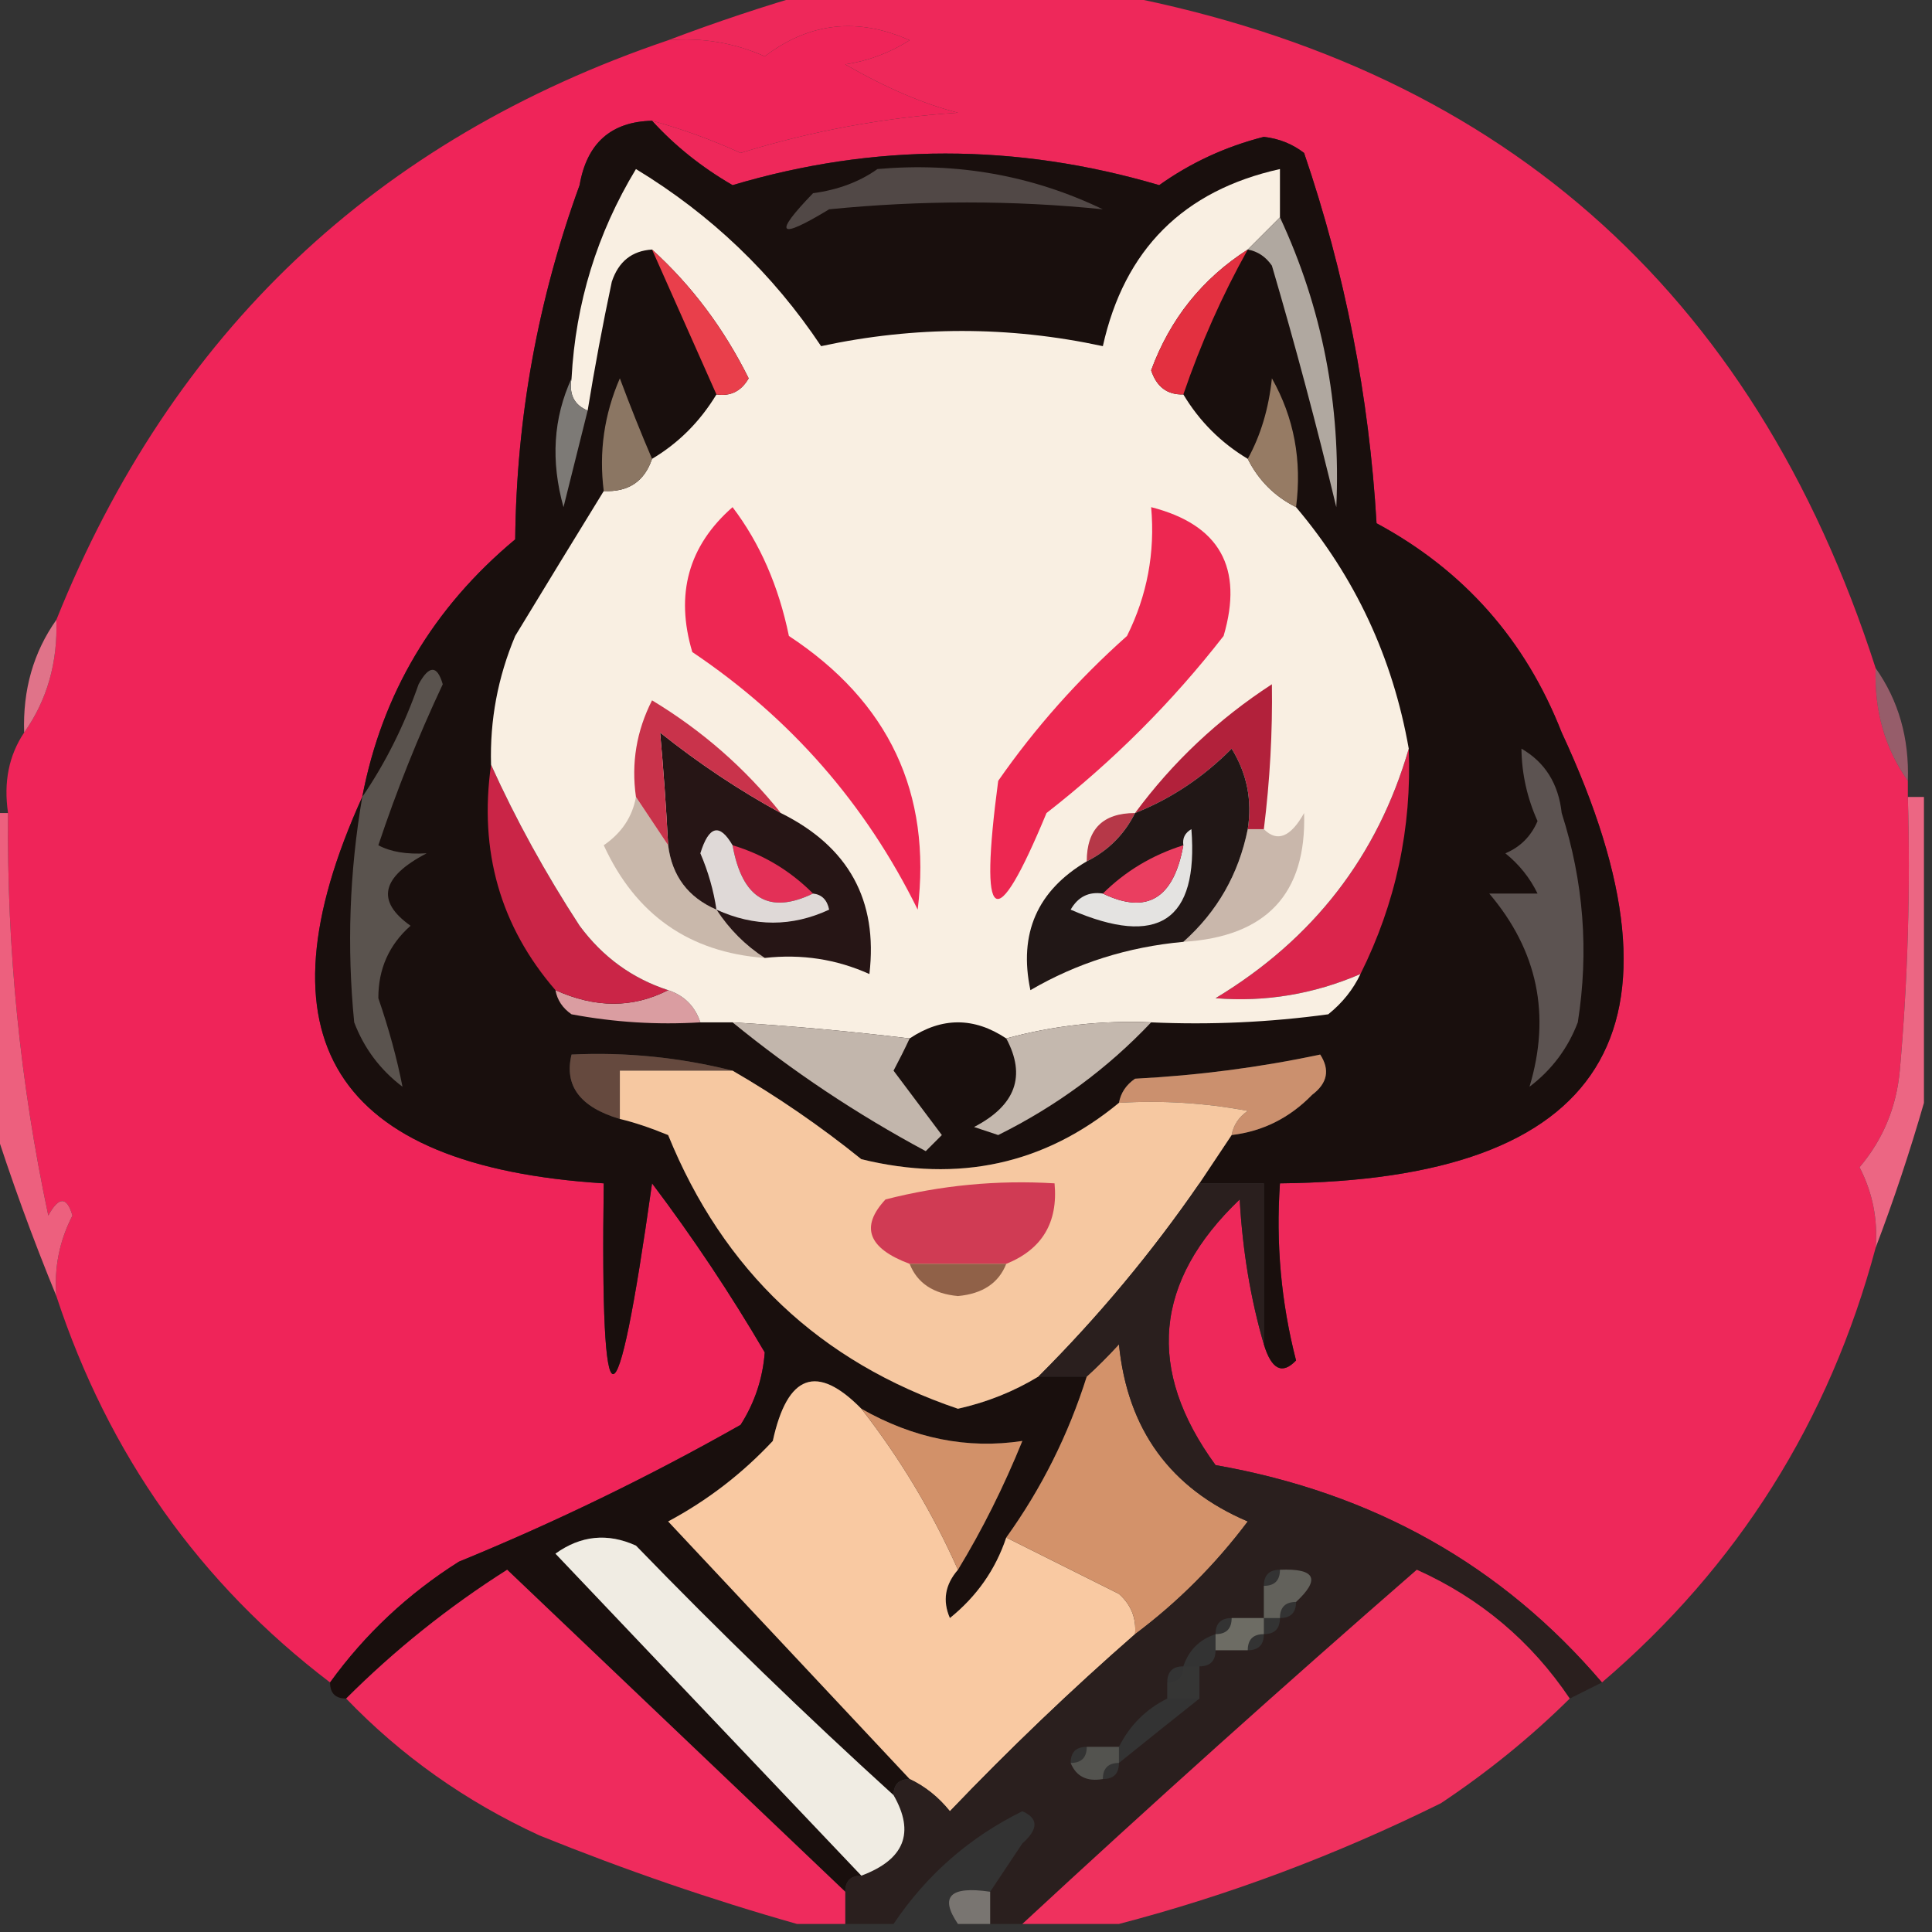
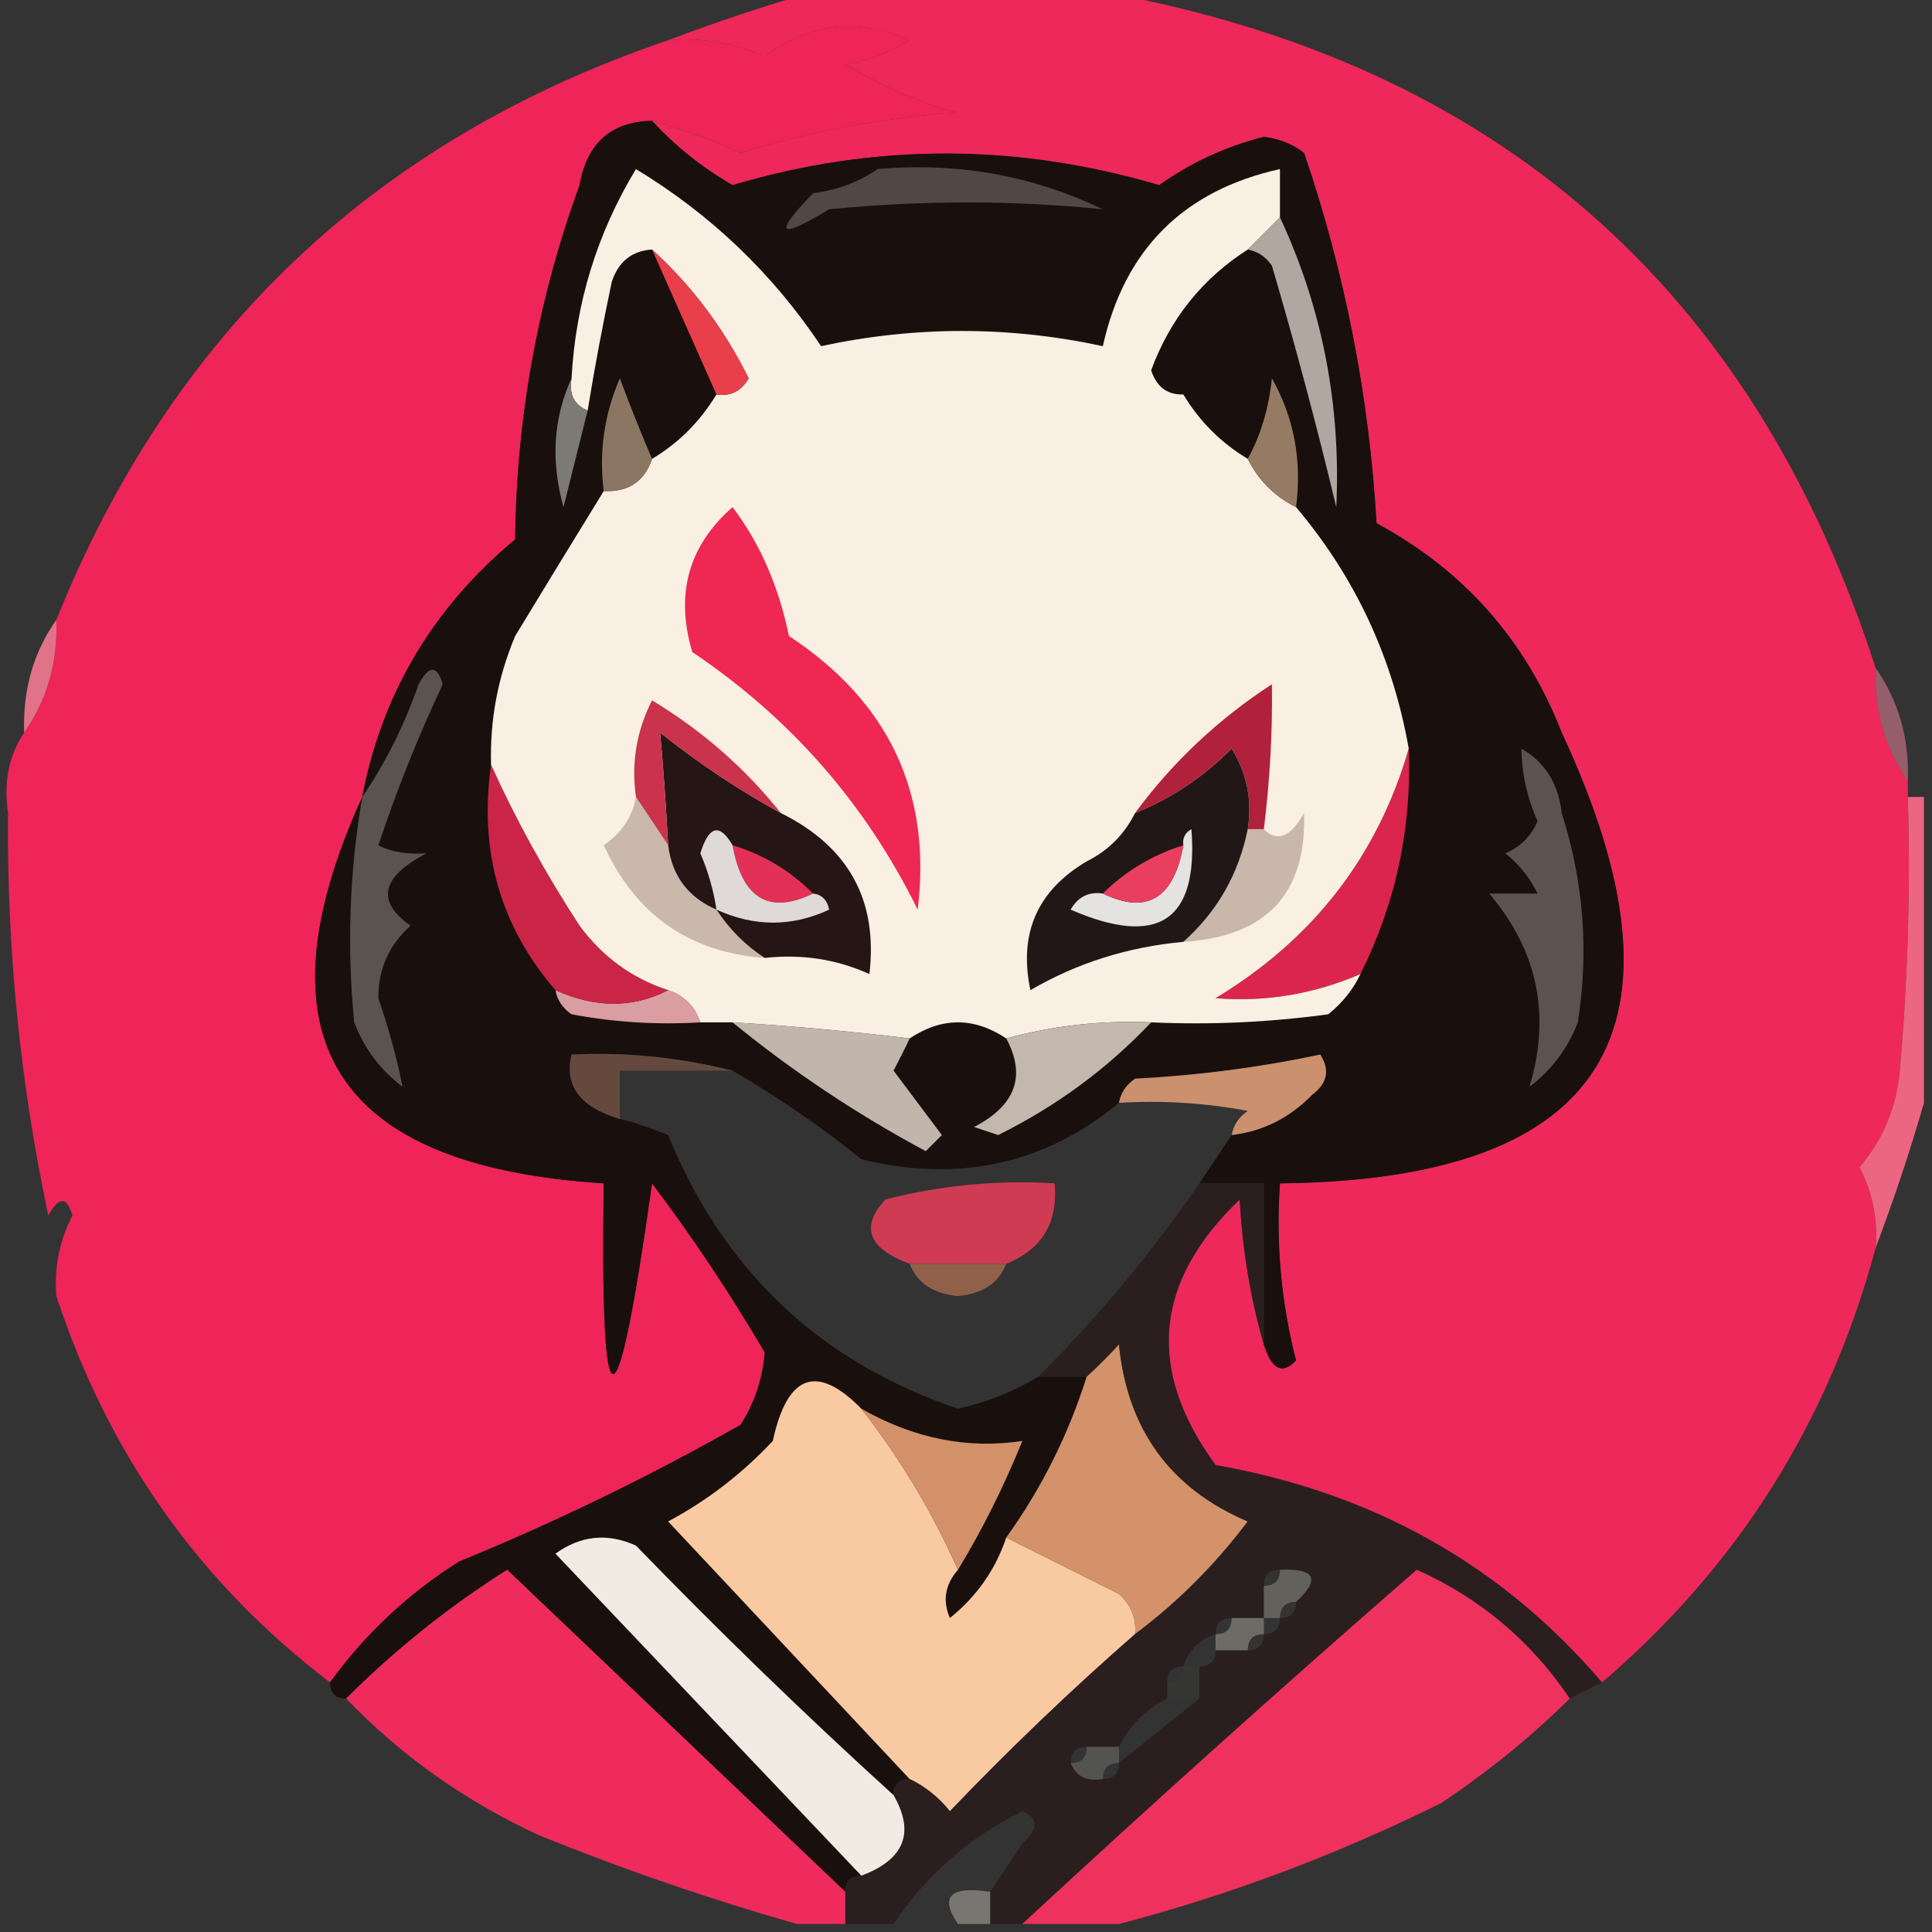
<svg xmlns="http://www.w3.org/2000/svg" version="1.1" width="120px" height="120px" style="shape-rendering:geometricPrecision; text-rendering:geometricPrecision; image-rendering:optimizeQuality; fill-rule:evenodd; clip-rule:evenodd">
  <rect width="100%" height="100%" fill="#333333" stroke="none" />
  <g>
    <path style="opacity:1" fill="#ef2459" d="M 40.5,7.5 C 37.95,7.561 36.45,8.894 36,11.5C 33.412,18.599 32.079,25.933 32,33.5C 26.894,37.753 23.727,43.086 22.5,49.5C 15.719,64.443 20.719,72.443 37.5,73.5C 37.277,89.298 38.277,89.298 40.5,73.5C 43.043,76.873 45.376,80.373 47.5,84C 47.375,85.627 46.875,87.127 46,88.5C 40.341,91.705 34.508,94.539 28.5,97C 25.334,99 22.668,101.5 20.5,104.5C 12.403,98.336 6.736,90.336 3.5,80.5C 3.357,78.738 3.691,77.071 4.5,75.5C 4.154,74.304 3.654,74.304 3,75.5C 1.251,67.263 0.418,58.929 0.5,50.5C 0.216,48.585 0.549,46.919 1.5,45.5C 2.924,43.486 3.59,41.152 3.5,38.5C 10.664,20.669 23.331,8.669 41.5,2.5C 43.591,2.318 45.591,2.652 47.5,3.5C 50.275,1.393 53.275,1.059 56.5,2.5C 55.271,3.281 53.938,3.781 52.5,4C 55.032,5.458 57.365,6.458 59.5,7C 54.898,7.304 50.398,8.138 46,9.5C 44.2,8.68 42.366,8.014 40.5,7.5 Z" />
  </g>
  <g>
    <path style="opacity:1" fill="#ee285a" d="M 50.5,-0.5 C 56.5,-0.5 62.5,-0.5 68.5,-0.5C 92.889,3.888 108.889,17.888 116.5,41.5C 116.41,44.152 117.076,46.486 118.5,48.5C 118.5,48.833 118.5,49.167 118.5,49.5C 118.666,55.176 118.499,60.843 118,66.5C 117.788,68.78 116.955,70.78 115.5,72.5C 116.309,74.071 116.643,75.738 116.5,77.5C 113.61,88.286 107.944,97.286 99.5,104.5C 93.292,97.219 85.292,92.719 75.5,91C 71.177,85.082 71.677,79.582 77,74.5C 77.18,77.695 77.68,80.695 78.5,83.5C 78.976,85.066 79.643,85.4 80.5,84.5C 79.574,80.906 79.241,77.24 79.5,73.5C 99.772,73.297 105.606,63.964 97,45.5C 94.753,39.753 90.919,35.42 85.5,32.5C 85.039,24.612 83.539,16.946 81,9.5C 80.275,8.941 79.442,8.608 78.5,8.5C 76.128,9.103 73.961,10.103 72,11.5C 63.128,8.882 54.295,8.882 45.5,11.5C 43.581,10.387 41.914,9.054 40.5,7.5C 42.366,8.014 44.2,8.68 46,9.5C 50.398,8.138 54.898,7.304 59.5,7C 57.365,6.458 55.032,5.458 52.5,4C 53.938,3.781 55.271,3.281 56.5,2.5C 53.275,1.059 50.275,1.393 47.5,3.5C 45.591,2.652 43.591,2.318 41.5,2.5C 44.465,1.374 47.465,0.374 50.5,-0.5 Z" />
  </g>
  <g>
    <path style="opacity:0.937" fill="#eb788f" d="M 3.5,38.5 C 3.59,41.152 2.924,43.486 1.5,45.5C 1.41,42.848 2.076,40.514 3.5,38.5 Z" />
  </g>
  <g>
    <path style="opacity:0.541" fill="#eb819a" d="M 116.5,41.5 C 117.924,43.514 118.59,45.848 118.5,48.5C 117.076,46.486 116.41,44.152 116.5,41.5 Z" />
  </g>
  <g>
-     <path style="opacity:1" fill="#ed607e" d="M -0.5,50.5 C -0.167,50.5 0.167,50.5 0.5,50.5C 0.418,58.929 1.251,67.263 3,75.5C 3.654,74.304 4.154,74.304 4.5,75.5C 3.691,77.071 3.357,78.738 3.5,80.5C 2.013,76.883 0.68,73.217 -0.5,69.5C -0.5,63.167 -0.5,56.833 -0.5,50.5 Z" />
-   </g>
+     </g>
  <g>
    <path style="opacity:1" fill="#190f0d" d="M 40.5,7.5 C 41.914,9.054 43.581,10.387 45.5,11.5C 54.295,8.882 63.128,8.882 72,11.5C 73.961,10.103 76.128,9.103 78.5,8.5C 79.442,8.608 80.275,8.941 81,9.5C 83.539,16.946 85.039,24.612 85.5,32.5C 90.919,35.42 94.753,39.753 97,45.5C 105.606,63.964 99.772,73.297 79.5,73.5C 79.241,77.24 79.574,80.906 80.5,84.5C 79.643,85.4 78.976,85.066 78.5,83.5C 78.5,80.167 78.5,76.833 78.5,73.5C 77.167,73.5 75.833,73.5 74.5,73.5C 75.167,72.5 75.833,71.5 76.5,70.5C 78.433,70.271 80.1,69.438 81.5,68C 82.451,67.282 82.617,66.449 82,65.5C 78.255,66.297 74.421,66.797 70.5,67C 69.944,67.383 69.611,67.883 69.5,68.5C 64.882,72.314 59.548,73.48 53.5,72C 50.953,69.946 48.286,68.113 45.5,66.5C 42.186,65.671 38.852,65.338 35.5,65.5C 35.032,67.436 36.032,68.77 38.5,69.5C 39.364,69.702 40.364,70.036 41.5,70.5C 44.928,78.928 50.928,84.595 59.5,87.5C 61.3,87.098 62.967,86.431 64.5,85.5C 65.5,85.5 66.5,85.5 67.5,85.5C 66.358,89.117 64.692,92.45 62.5,95.5C 61.836,97.487 60.669,99.154 59,100.5C 58.53,99.423 58.697,98.423 59.5,97.5C 61.006,95.025 62.339,92.358 63.5,89.5C 60.091,90.019 56.758,89.352 53.5,87.5C 50.737,84.689 48.904,85.355 48,89.5C 46.104,91.53 43.937,93.197 41.5,94.5C 46.522,99.854 51.522,105.187 56.5,110.5C 55.833,110.5 55.5,110.833 55.5,111.5C 50.035,106.536 44.702,101.37 39.5,96C 37.741,95.203 36.075,95.369 34.5,96.5C 40.855,103.187 47.188,109.854 53.5,116.5C 52.833,116.5 52.5,116.833 52.5,117.5C 45.52,110.855 38.52,104.188 31.5,97.5C 27.859,99.81 24.526,102.477 21.5,105.5C 20.833,105.5 20.5,105.167 20.5,104.5C 22.668,101.5 25.334,99 28.5,97C 34.508,94.539 40.341,91.705 46,88.5C 46.875,87.127 47.375,85.627 47.5,84C 45.376,80.373 43.043,76.873 40.5,73.5C 38.277,89.298 37.277,89.298 37.5,73.5C 20.719,72.443 15.719,64.443 22.5,49.5C 23.727,43.086 26.894,37.753 32,33.5C 32.079,25.933 33.412,18.599 36,11.5C 36.45,8.894 37.95,7.561 40.5,7.5 Z" />
  </g>
  <g>
    <path style="opacity:1" fill="#da9da1" d="M 34.5,61.5 C 36.979,62.623 39.312,62.623 41.5,61.5C 42.5,61.833 43.167,62.5 43.5,63.5C 40.813,63.664 38.146,63.497 35.5,63C 34.944,62.617 34.611,62.117 34.5,61.5 Z" />
  </g>
  <g>
    <path style="opacity:1" fill="#5c5351" d="M 94.5,46.5 C 95.966,47.347 96.8,48.68 97,50.5C 98.363,54.761 98.696,59.095 98,63.5C 97.385,65.116 96.385,66.45 95,67.5C 96.34,63.042 95.506,59.042 92.5,55.5C 93.5,55.5 94.5,55.5 95.5,55.5C 95.023,54.522 94.357,53.689 93.5,53C 94.428,52.612 95.095,51.945 95.5,51C 94.852,49.56 94.519,48.06 94.5,46.5 Z" />
  </g>
  <g>
    <path style="opacity:1" fill="#db254c" d="M 87.5,46.5 C 87.693,51.438 86.693,56.105 84.5,60.5C 81.594,61.751 78.594,62.251 75.5,62C 81.565,58.341 85.565,53.174 87.5,46.5 Z" />
  </g>
  <g>
    <path style="opacity:1" fill="#5a534e" d="M 22.5,49.5 C 23.935,47.402 25.102,45.069 26,42.5C 26.654,41.304 27.154,41.304 27.5,42.5C 25.971,45.754 24.638,49.087 23.5,52.5C 24.262,52.911 25.262,53.077 26.5,53C 23.675,54.474 23.342,55.974 25.5,57.5C 24.16,58.688 23.493,60.188 23.5,62C 24.156,63.909 24.656,65.742 25,67.5C 23.615,66.45 22.615,65.116 22,63.5C 21.539,58.816 21.705,54.149 22.5,49.5 Z" />
  </g>
  <g>
    <path style="opacity:1" fill="#ca2547" d="M 30.5,47.5 C 32.038,50.9 33.871,54.233 36,57.5C 37.432,59.439 39.265,60.772 41.5,61.5C 39.312,62.623 36.979,62.623 34.5,61.5C 31.074,57.535 29.74,52.869 30.5,47.5 Z" />
  </g>
  <g>
    <path style="opacity:1" fill="#f9efe2" d="M 79.5,13.5 C 78.833,14.167 78.167,14.833 77.5,15.5C 74.674,17.309 72.674,19.809 71.5,23C 71.836,24.03 72.503,24.53 73.5,24.5C 74.5,26.167 75.833,27.5 77.5,28.5C 78.167,29.833 79.167,30.833 80.5,31.5C 84.171,35.843 86.504,40.843 87.5,46.5C 85.565,53.174 81.565,58.341 75.5,62C 78.594,62.251 81.594,61.751 84.5,60.5C 84.047,61.458 83.38,62.292 82.5,63C 78.848,63.499 75.182,63.665 71.5,63.5C 68.43,63.368 65.43,63.701 62.5,64.5C 60.5,63.167 58.5,63.167 56.5,64.5C 52.846,64.058 49.179,63.724 45.5,63.5C 44.833,63.5 44.167,63.5 43.5,63.5C 43.167,62.5 42.5,61.833 41.5,61.5C 39.265,60.772 37.432,59.439 36,57.5C 33.871,54.233 32.038,50.9 30.5,47.5C 30.421,44.729 30.921,42.063 32,39.5C 33.856,36.444 35.689,33.444 37.5,30.5C 39.027,30.573 40.027,29.906 40.5,28.5C 42.139,27.527 43.473,26.194 44.5,24.5C 45.376,24.631 46.043,24.297 46.5,23.5C 44.966,20.407 42.966,17.74 40.5,15.5C 39.25,15.577 38.417,16.244 38,17.5C 37.433,20.168 36.933,22.834 36.5,25.5C 35.662,25.158 35.328,24.492 35.5,23.5C 35.751,18.829 37.084,14.496 39.5,10.5C 44.166,13.333 47.999,17 51,21.5C 56.832,20.243 62.665,20.243 68.5,21.5C 69.833,15.5 73.5,11.833 79.5,10.5C 79.5,11.5 79.5,12.5 79.5,13.5 Z" />
  </g>
  <g>
    <path style="opacity:1" fill="#c9b7ab" d="M 73.5,58.5 C 75.604,56.628 76.937,54.295 77.5,51.5C 77.833,51.5 78.167,51.5 78.5,51.5C 79.329,52.332 80.162,51.999 81,50.5C 81.156,55.514 78.656,58.181 73.5,58.5 Z" />
  </g>
  <g>
    <path style="opacity:1" fill="#c9b8ab" d="M 39.5,49.5 C 40.167,50.5 40.833,51.5 41.5,52.5C 41.738,54.404 42.738,55.738 44.5,56.5C 45.306,57.728 46.306,58.728 47.5,59.5C 42.813,59.152 39.48,56.819 37.5,52.5C 38.612,51.735 39.279,50.735 39.5,49.5 Z" />
  </g>
  <g>
-     <path style="opacity:1" fill="#b63848" d="M 70.5,50.5 C 69.833,51.833 68.833,52.833 67.5,53.5C 67.5,51.5 68.5,50.5 70.5,50.5 Z" />
-   </g>
+     </g>
  <g>
    <path style="opacity:1" fill="#ee2753" d="M 45.5,31.5 C 47.195,33.732 48.362,36.399 49,39.5C 55.215,43.592 57.881,49.258 57,56.5C 53.766,49.931 49.099,44.598 43,40.5C 41.927,36.9 42.761,33.9 45.5,31.5 Z" />
  </g>
  <g>
    <path style="opacity:1" fill="#b2213b" d="M 78.5,51.5 C 78.167,51.5 77.833,51.5 77.5,51.5C 77.785,49.712 77.452,48.045 76.5,46.5C 74.736,48.278 72.736,49.611 70.5,50.5C 72.834,47.334 75.667,44.667 79,42.5C 79.043,45.475 78.877,48.475 78.5,51.5 Z" />
  </g>
  <g>
    <path style="opacity:1" fill="#261515" d="M 48.5,50.5 C 52.708,52.585 54.541,55.919 54,60.5C 51.959,59.577 49.792,59.244 47.5,59.5C 46.306,58.728 45.306,57.728 44.5,56.5C 42.738,55.738 41.738,54.404 41.5,52.5C 41.373,50.085 41.207,47.751 41,45.5C 43.4,47.415 45.9,49.081 48.5,50.5 Z" />
  </g>
  <g>
    <path style="opacity:1" fill="#e33057" d="M 45.5,52.5 C 47.411,53.075 49.078,54.075 50.5,55.5C 47.765,56.821 46.098,55.821 45.5,52.5 Z" />
  </g>
  <g>
    <path style="opacity:1" fill="#dfd9d7" d="M 45.5,52.5 C 46.098,55.821 47.765,56.821 50.5,55.5C 51.043,55.56 51.376,55.893 51.5,56.5C 49.189,57.575 46.855,57.575 44.5,56.5C 44.322,55.305 43.989,54.139 43.5,53C 44.031,51.282 44.698,51.115 45.5,52.5 Z" />
  </g>
  <g>
    <path style="opacity:1" fill="#211716" d="M 77.5,51.5 C 76.937,54.295 75.604,56.628 73.5,58.5C 70.054,58.816 66.887,59.816 64,61.5C 63.259,57.984 64.425,55.317 67.5,53.5C 68.833,52.833 69.833,51.833 70.5,50.5C 72.736,49.611 74.736,48.278 76.5,46.5C 77.452,48.045 77.785,49.712 77.5,51.5 Z" />
  </g>
  <g>
    <path style="opacity:1" fill="#e4e3e1" d="M 68.5,55.5 C 71.235,56.821 72.902,55.821 73.5,52.5C 73.435,52.062 73.601,51.728 74,51.5C 74.445,57.198 71.945,58.865 66.5,56.5C 66.957,55.703 67.624,55.369 68.5,55.5 Z" />
  </g>
  <g>
    <path style="opacity:1" fill="#ea3e60" d="M 73.5,52.5 C 72.902,55.821 71.235,56.821 68.5,55.5C 69.899,54.11 71.566,53.11 73.5,52.5 Z" />
  </g>
  <g>
    <path style="opacity:1" fill="#c9334b" d="M 48.5,50.5 C 45.9,49.081 43.4,47.415 41,45.5C 41.207,47.751 41.373,50.085 41.5,52.5C 40.833,51.5 40.167,50.5 39.5,49.5C 39.201,47.396 39.534,45.396 40.5,43.5C 43.614,45.38 46.28,47.713 48.5,50.5 Z" />
  </g>
  <g>
-     <path style="opacity:1" fill="#ed2751" d="M 71.5,31.5 C 75.748,32.588 77.248,35.255 76,39.5C 72.806,43.605 69.14,47.272 65,50.5C 61.797,58.229 60.797,57.562 62,48.5C 64.295,45.203 66.962,42.203 70,39.5C 71.252,36.986 71.752,34.32 71.5,31.5 Z" />
-   </g>
+     </g>
  <g>
    <path style="opacity:1" fill="#967b64" d="M 80.5,31.5 C 79.167,30.833 78.167,29.833 77.5,28.5C 78.302,27.048 78.802,25.382 79,23.5C 80.375,25.937 80.875,28.604 80.5,31.5 Z" />
  </g>
  <g>
    <path style="opacity:1" fill="#8b7663" d="M 40.5,28.5 C 40.027,29.906 39.027,30.573 37.5,30.5C 37.192,28.076 37.526,25.743 38.5,23.5C 39.17,25.291 39.837,26.958 40.5,28.5 Z" />
  </g>
  <g>
    <path style="opacity:1" fill="#7d7a76" d="M 35.5,23.5 C 35.328,24.492 35.662,25.158 36.5,25.5C 36.005,27.482 35.505,29.482 35,31.5C 34.199,28.633 34.366,25.966 35.5,23.5 Z" />
  </g>
  <g>
    <path style="opacity:1" fill="#e93f4b" d="M 40.5,15.5 C 42.966,17.74 44.966,20.407 46.5,23.5C 46.043,24.297 45.376,24.631 44.5,24.5C 43.172,21.503 41.839,18.503 40.5,15.5 Z" />
  </g>
  <g>
-     <path style="opacity:1" fill="#e33040" d="M 77.5,15.5 C 75.909,18.352 74.576,21.352 73.5,24.5C 72.503,24.53 71.836,24.03 71.5,23C 72.674,19.809 74.674,17.309 77.5,15.5 Z" />
-   </g>
+     </g>
  <g>
    <path style="opacity:1" fill="#b0a8a0" d="M 79.5,13.5 C 82.126,19.132 83.293,25.132 83,31.5C 81.794,26.469 80.46,21.469 79,16.5C 78.617,15.944 78.117,15.611 77.5,15.5C 78.167,14.833 78.833,14.167 79.5,13.5 Z" />
  </g>
  <g>
    <path style="opacity:1" fill="#514846" d="M 54.5,10.5 C 59.459,10.065 64.126,10.899 68.5,13C 62.911,12.432 57.244,12.432 51.5,13C 48.332,14.922 47.999,14.588 50.5,12C 52.058,11.79 53.392,11.29 54.5,10.5 Z" />
  </g>
  <g>
    <path style="opacity:1" fill="#c2b6ac" d="M 45.5,63.5 C 49.179,63.724 52.846,64.058 56.5,64.5C 56.196,65.15 55.863,65.817 55.5,66.5C 56.5,67.833 57.5,69.167 58.5,70.5C 58.167,70.833 57.833,71.167 57.5,71.5C 53.208,69.197 49.208,66.53 45.5,63.5 Z" />
  </g>
  <g>
    <path style="opacity:1" fill="#65493e" d="M 45.5,66.5 C 43.167,66.5 40.833,66.5 38.5,66.5C 38.5,67.5 38.5,68.5 38.5,69.5C 36.032,68.77 35.032,67.436 35.5,65.5C 38.852,65.338 42.186,65.671 45.5,66.5 Z" />
  </g>
  <g>
    <path style="opacity:1" fill="#c4b8ae" d="M 71.5,63.5 C 68.787,66.37 65.62,68.704 62,70.5C 61.5,70.333 61,70.167 60.5,70C 63.082,68.662 63.749,66.829 62.5,64.5C 65.43,63.701 68.43,63.368 71.5,63.5 Z" />
  </g>
  <g>
    <path style="opacity:1" fill="#cb906e" d="M 76.5,70.5 C 76.611,69.883 76.944,69.383 77.5,69C 74.854,68.503 72.187,68.336 69.5,68.5C 69.611,67.883 69.944,67.383 70.5,67C 74.421,66.797 78.255,66.297 82,65.5C 82.617,66.449 82.451,67.282 81.5,68C 80.1,69.438 78.433,70.271 76.5,70.5 Z" />
  </g>
  <g>
-     <path style="opacity:1" fill="#f6c8a1" d="M 45.5,66.5 C 48.286,68.113 50.953,69.946 53.5,72C 59.548,73.48 64.882,72.314 69.5,68.5C 72.187,68.336 74.854,68.503 77.5,69C 76.944,69.383 76.611,69.883 76.5,70.5C 75.833,71.5 75.167,72.5 74.5,73.5C 71.543,77.792 68.21,81.792 64.5,85.5C 62.967,86.431 61.3,87.098 59.5,87.5C 50.928,84.595 44.928,78.928 41.5,70.5C 40.364,70.036 39.364,69.702 38.5,69.5C 38.5,68.5 38.5,67.5 38.5,66.5C 40.833,66.5 43.167,66.5 45.5,66.5 Z" />
-   </g>
+     </g>
  <g>
    <path style="opacity:1" fill="#ec6683" d="M 118.5,49.5 C 118.833,49.5 119.167,49.5 119.5,49.5C 119.5,55.833 119.5,62.167 119.5,68.5C 118.626,71.535 117.626,74.535 116.5,77.5C 116.643,75.738 116.309,74.071 115.5,72.5C 116.955,70.78 117.788,68.78 118,66.5C 118.499,60.843 118.666,55.176 118.5,49.5 Z" />
  </g>
  <g>
    <path style="opacity:1" fill="#d03b54" d="M 62.5,78.5 C 60.5,78.5 58.5,78.5 56.5,78.5C 53.915,77.535 53.415,76.201 55,74.5C 58.441,73.618 61.941,73.284 65.5,73.5C 65.727,75.933 64.727,77.599 62.5,78.5 Z" />
  </g>
  <g>
    <path style="opacity:1" fill="#906148" d="M 56.5,78.5 C 58.5,78.5 60.5,78.5 62.5,78.5C 62.03,79.694 61.03,80.36 59.5,80.5C 57.97,80.36 56.97,79.694 56.5,78.5 Z" />
  </g>
  <g>
    <path style="opacity:1" fill="#f9c9a2" d="M 53.5,87.5 C 55.902,90.574 57.902,93.907 59.5,97.5C 58.697,98.423 58.53,99.423 59,100.5C 60.669,99.154 61.836,97.487 62.5,95.5C 64.78,96.64 67.114,97.807 69.5,99C 70.252,99.671 70.586,100.504 70.5,101.5C 66.536,104.963 62.702,108.63 59,112.5C 58.292,111.619 57.458,110.953 56.5,110.5C 51.522,105.187 46.522,99.854 41.5,94.5C 43.937,93.197 46.104,91.53 48,89.5C 48.904,85.355 50.737,84.689 53.5,87.5 Z" />
  </g>
  <g>
    <path style="opacity:1" fill="#d3926a" d="M 70.5,101.5 C 70.586,100.504 70.252,99.671 69.5,99C 67.114,97.807 64.78,96.64 62.5,95.5C 64.692,92.45 66.358,89.117 67.5,85.5C 68.151,84.909 68.818,84.243 69.5,83.5C 70.026,88.789 72.693,92.455 77.5,94.5C 75.479,97.188 73.146,99.521 70.5,101.5 Z" />
  </g>
  <g>
    <path style="opacity:1" fill="#d29169" d="M 53.5,87.5 C 56.758,89.352 60.091,90.019 63.5,89.5C 62.339,92.358 61.006,95.025 59.5,97.5C 57.902,93.907 55.902,90.574 53.5,87.5 Z" />
  </g>
  <g>
    <path style="opacity:1" fill="#2a1f1e" d="M 74.5,73.5 C 75.833,73.5 77.167,73.5 78.5,73.5C 78.5,76.833 78.5,80.167 78.5,83.5C 77.68,80.695 77.18,77.695 77,74.5C 71.677,79.582 71.177,85.082 75.5,91C 85.292,92.719 93.292,97.219 99.5,104.5C 98.833,104.833 98.167,105.167 97.5,105.5C 95.099,101.933 91.932,99.266 88,97.5C 79.699,104.726 71.533,112.059 63.5,119.5C 62.833,119.5 62.167,119.5 61.5,119.5C 61.5,118.833 61.5,118.167 61.5,117.5C 62.167,116.5 62.833,115.5 63.5,114.5C 65.461,113.54 67.127,112.207 68.5,110.5C 69.167,110.5 69.5,110.167 69.5,109.5C 71.191,108.136 72.858,106.803 74.5,105.5C 75.833,104.833 76.833,103.833 77.5,102.5C 78.167,102.5 78.5,102.167 78.5,101.5C 79.167,101.5 79.5,101.167 79.5,100.5C 80.167,100.5 80.5,100.167 80.5,99.5C 82.196,99.315 83.529,98.481 84.5,97C 82.549,94.935 80.882,95.102 79.5,97.5C 78.833,97.5 78.5,97.833 78.5,98.5C 77.5,98.833 76.833,99.5 76.5,100.5C 75.833,100.5 75.5,100.833 75.5,101.5C 74.5,101.833 73.833,102.5 73.5,103.5C 72.833,103.5 72.5,103.833 72.5,104.5C 70.251,105.08 68.585,106.413 67.5,108.5C 66.833,108.5 66.5,108.833 66.5,109.5C 65.167,110.167 64.167,111.167 63.5,112.5C 60.216,114.117 57.549,116.45 55.5,119.5C 54.5,119.5 53.5,119.5 52.5,119.5C 52.5,118.833 52.5,118.167 52.5,117.5C 52.5,116.833 52.833,116.5 53.5,116.5C 56.174,115.501 56.841,113.834 55.5,111.5C 55.5,110.833 55.833,110.5 56.5,110.5C 57.458,110.953 58.292,111.619 59,112.5C 62.702,108.63 66.536,104.963 70.5,101.5C 73.146,99.521 75.479,97.188 77.5,94.5C 72.693,92.455 70.026,88.789 69.5,83.5C 68.818,84.243 68.151,84.909 67.5,85.5C 66.5,85.5 65.5,85.5 64.5,85.5C 68.21,81.792 71.543,77.792 74.5,73.5 Z M 80.5,99.5 C 82.031,98.076 81.698,97.409 79.5,97.5C 80.882,95.102 82.549,94.935 84.5,97C 83.529,98.481 82.196,99.315 80.5,99.5 Z M 78.5,98.5 C 78.5,99.167 78.5,99.833 78.5,100.5C 77.833,100.5 77.167,100.5 76.5,100.5C 76.833,99.5 77.5,98.833 78.5,98.5 Z M 75.5,102.5 C 76.167,102.5 76.833,102.5 77.5,102.5C 76.833,103.833 75.833,104.833 74.5,105.5C 74.5,104.833 74.5,104.167 74.5,103.5C 75.167,103.5 75.5,103.167 75.5,102.5 Z M 72.5,104.5 C 72.5,104.833 72.5,105.167 72.5,105.5C 71.167,106.167 70.167,107.167 69.5,108.5C 68.833,108.5 68.167,108.5 67.5,108.5C 68.585,106.413 70.251,105.08 72.5,104.5 Z M 66.5,109.5 C 66.842,110.338 67.508,110.672 68.5,110.5C 67.127,112.207 65.461,113.54 63.5,114.5C 64.506,113.604 64.506,112.938 63.5,112.5C 64.167,111.167 65.167,110.167 66.5,109.5 Z" />
  </g>
  <g>
    <path style="opacity:1" fill="#f0ece3" d="M 55.5,111.5 C 56.841,113.834 56.174,115.501 53.5,116.5C 47.188,109.854 40.855,103.187 34.5,96.5C 36.075,95.369 37.741,95.203 39.5,96C 44.702,101.37 50.035,106.536 55.5,111.5 Z" />
  </g>
  <g>
    <path style="opacity:0.235" fill="#fef7e0" d="M 79.5,97.5 C 81.698,97.409 82.031,98.076 80.5,99.5C 79.833,99.5 79.5,99.833 79.5,100.5C 79.167,100.5 78.833,100.5 78.5,100.5C 78.5,99.833 78.5,99.167 78.5,98.5C 79.167,98.5 79.5,98.167 79.5,97.5 Z" />
  </g>
  <g>
    <path style="opacity:0.286" fill="#fffce2" d="M 76.5,100.5 C 77.167,100.5 77.833,100.5 78.5,100.5C 78.5,100.833 78.5,101.167 78.5,101.5C 77.833,101.5 77.5,101.833 77.5,102.5C 76.833,102.5 76.167,102.5 75.5,102.5C 75.5,102.167 75.5,101.833 75.5,101.5C 76.167,101.5 76.5,101.167 76.5,100.5 Z" />
  </g>
  <g>
    <path style="opacity:0.008" fill="#fdf9e7" d="M 73.5,103.5 C 73.833,103.5 74.167,103.5 74.5,103.5C 74.5,104.167 74.5,104.833 74.5,105.5C 73.833,105.5 73.167,105.5 72.5,105.5C 72.5,105.167 72.5,104.833 72.5,104.5C 73.167,104.5 73.5,104.167 73.5,103.5 Z" />
  </g>
  <g>
    <path style="opacity:1" fill="#ef315e" d="M 97.5,105.5 C 95.087,107.887 92.42,110.054 89.5,112C 82.979,115.225 76.312,117.725 69.5,119.5C 67.5,119.5 65.5,119.5 63.5,119.5C 71.533,112.059 79.699,104.726 88,97.5C 91.932,99.266 95.099,101.933 97.5,105.5 Z" />
  </g>
  <g>
    <path style="opacity:0.161" fill="#fcfae2" d="M 67.5,108.5 C 68.167,108.5 68.833,108.5 69.5,108.5C 69.5,108.833 69.5,109.167 69.5,109.5C 68.833,109.5 68.5,109.833 68.5,110.5C 67.508,110.672 66.842,110.338 66.5,109.5C 67.167,109.5 67.5,109.167 67.5,108.5 Z" />
  </g>
  <g>
    <path style="opacity:1" fill="#ef2b5d" d="M 52.5,117.5 C 52.5,118.167 52.5,118.833 52.5,119.5C 51.5,119.5 50.5,119.5 49.5,119.5C 44.177,117.992 38.844,116.159 33.5,114C 28.906,111.882 24.906,109.048 21.5,105.5C 24.526,102.477 27.859,99.81 31.5,97.5C 38.52,104.188 45.52,110.855 52.5,117.5 Z" />
  </g>
  <g>
    <path style="opacity:0.678" fill="#9b958f" d="M 61.5,117.5 C 61.5,118.167 61.5,118.833 61.5,119.5C 60.833,119.5 60.167,119.5 59.5,119.5C 58.34,117.797 59.007,117.131 61.5,117.5 Z" />
  </g>
</svg>